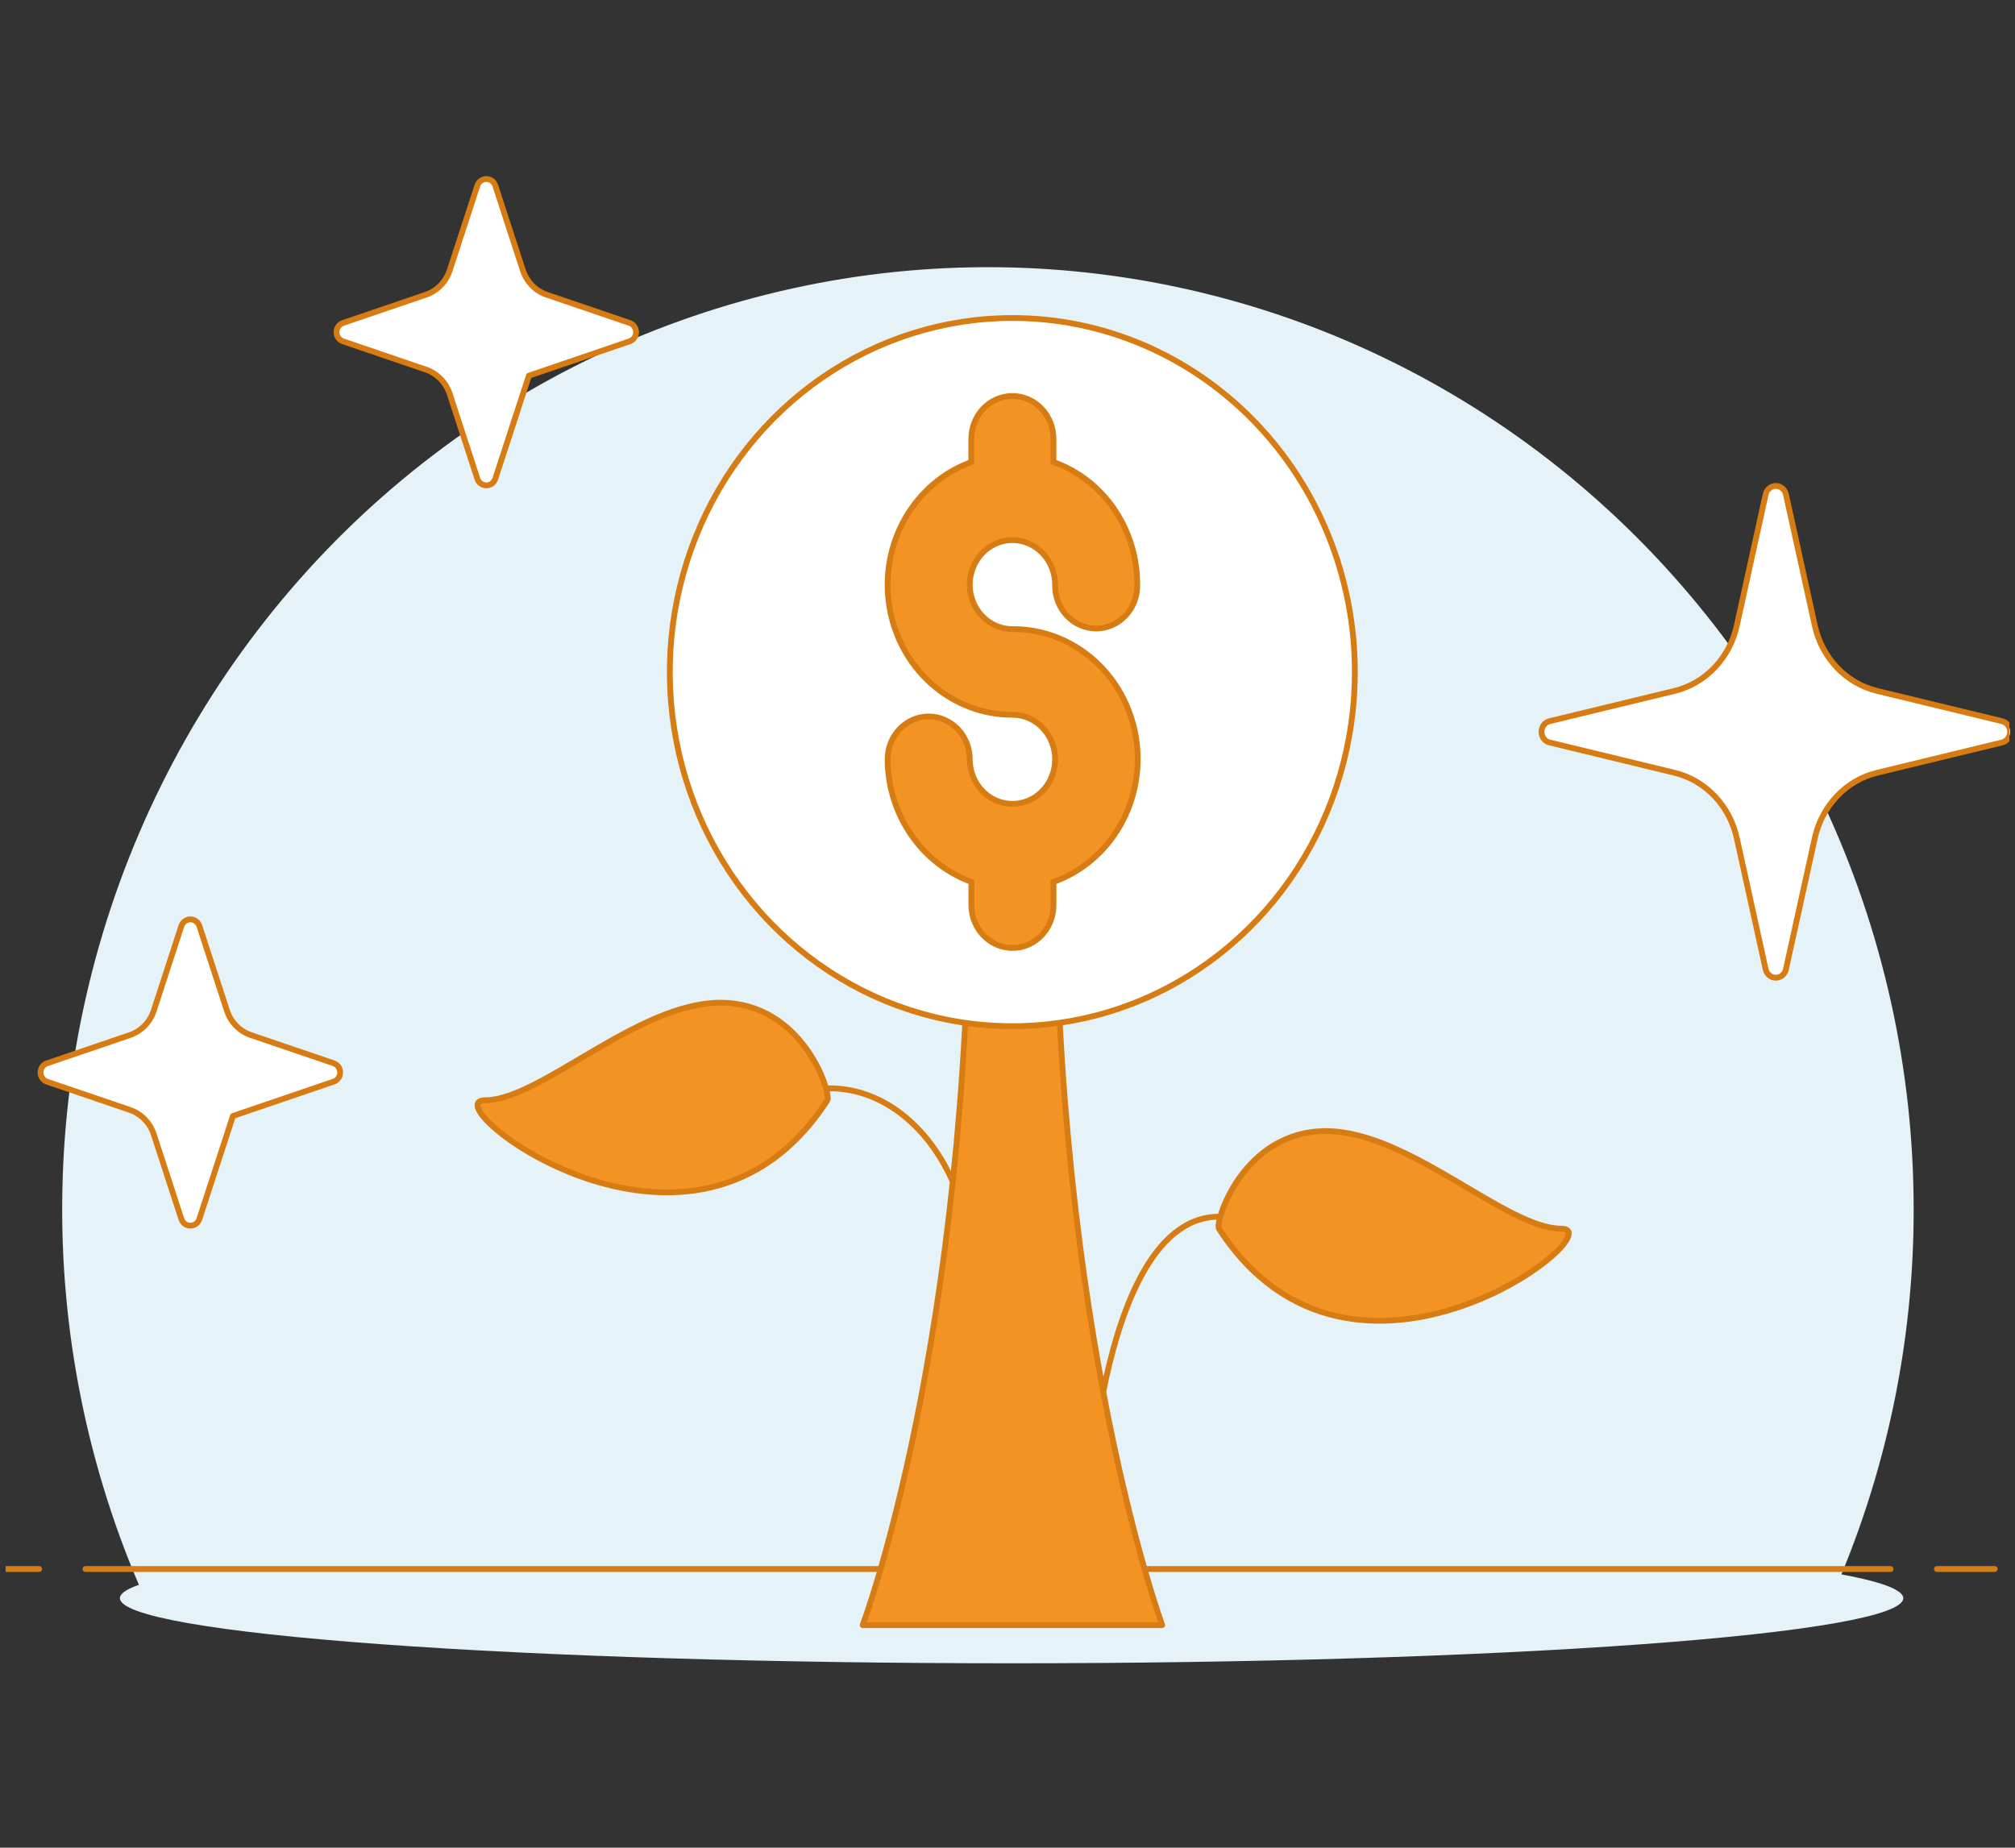
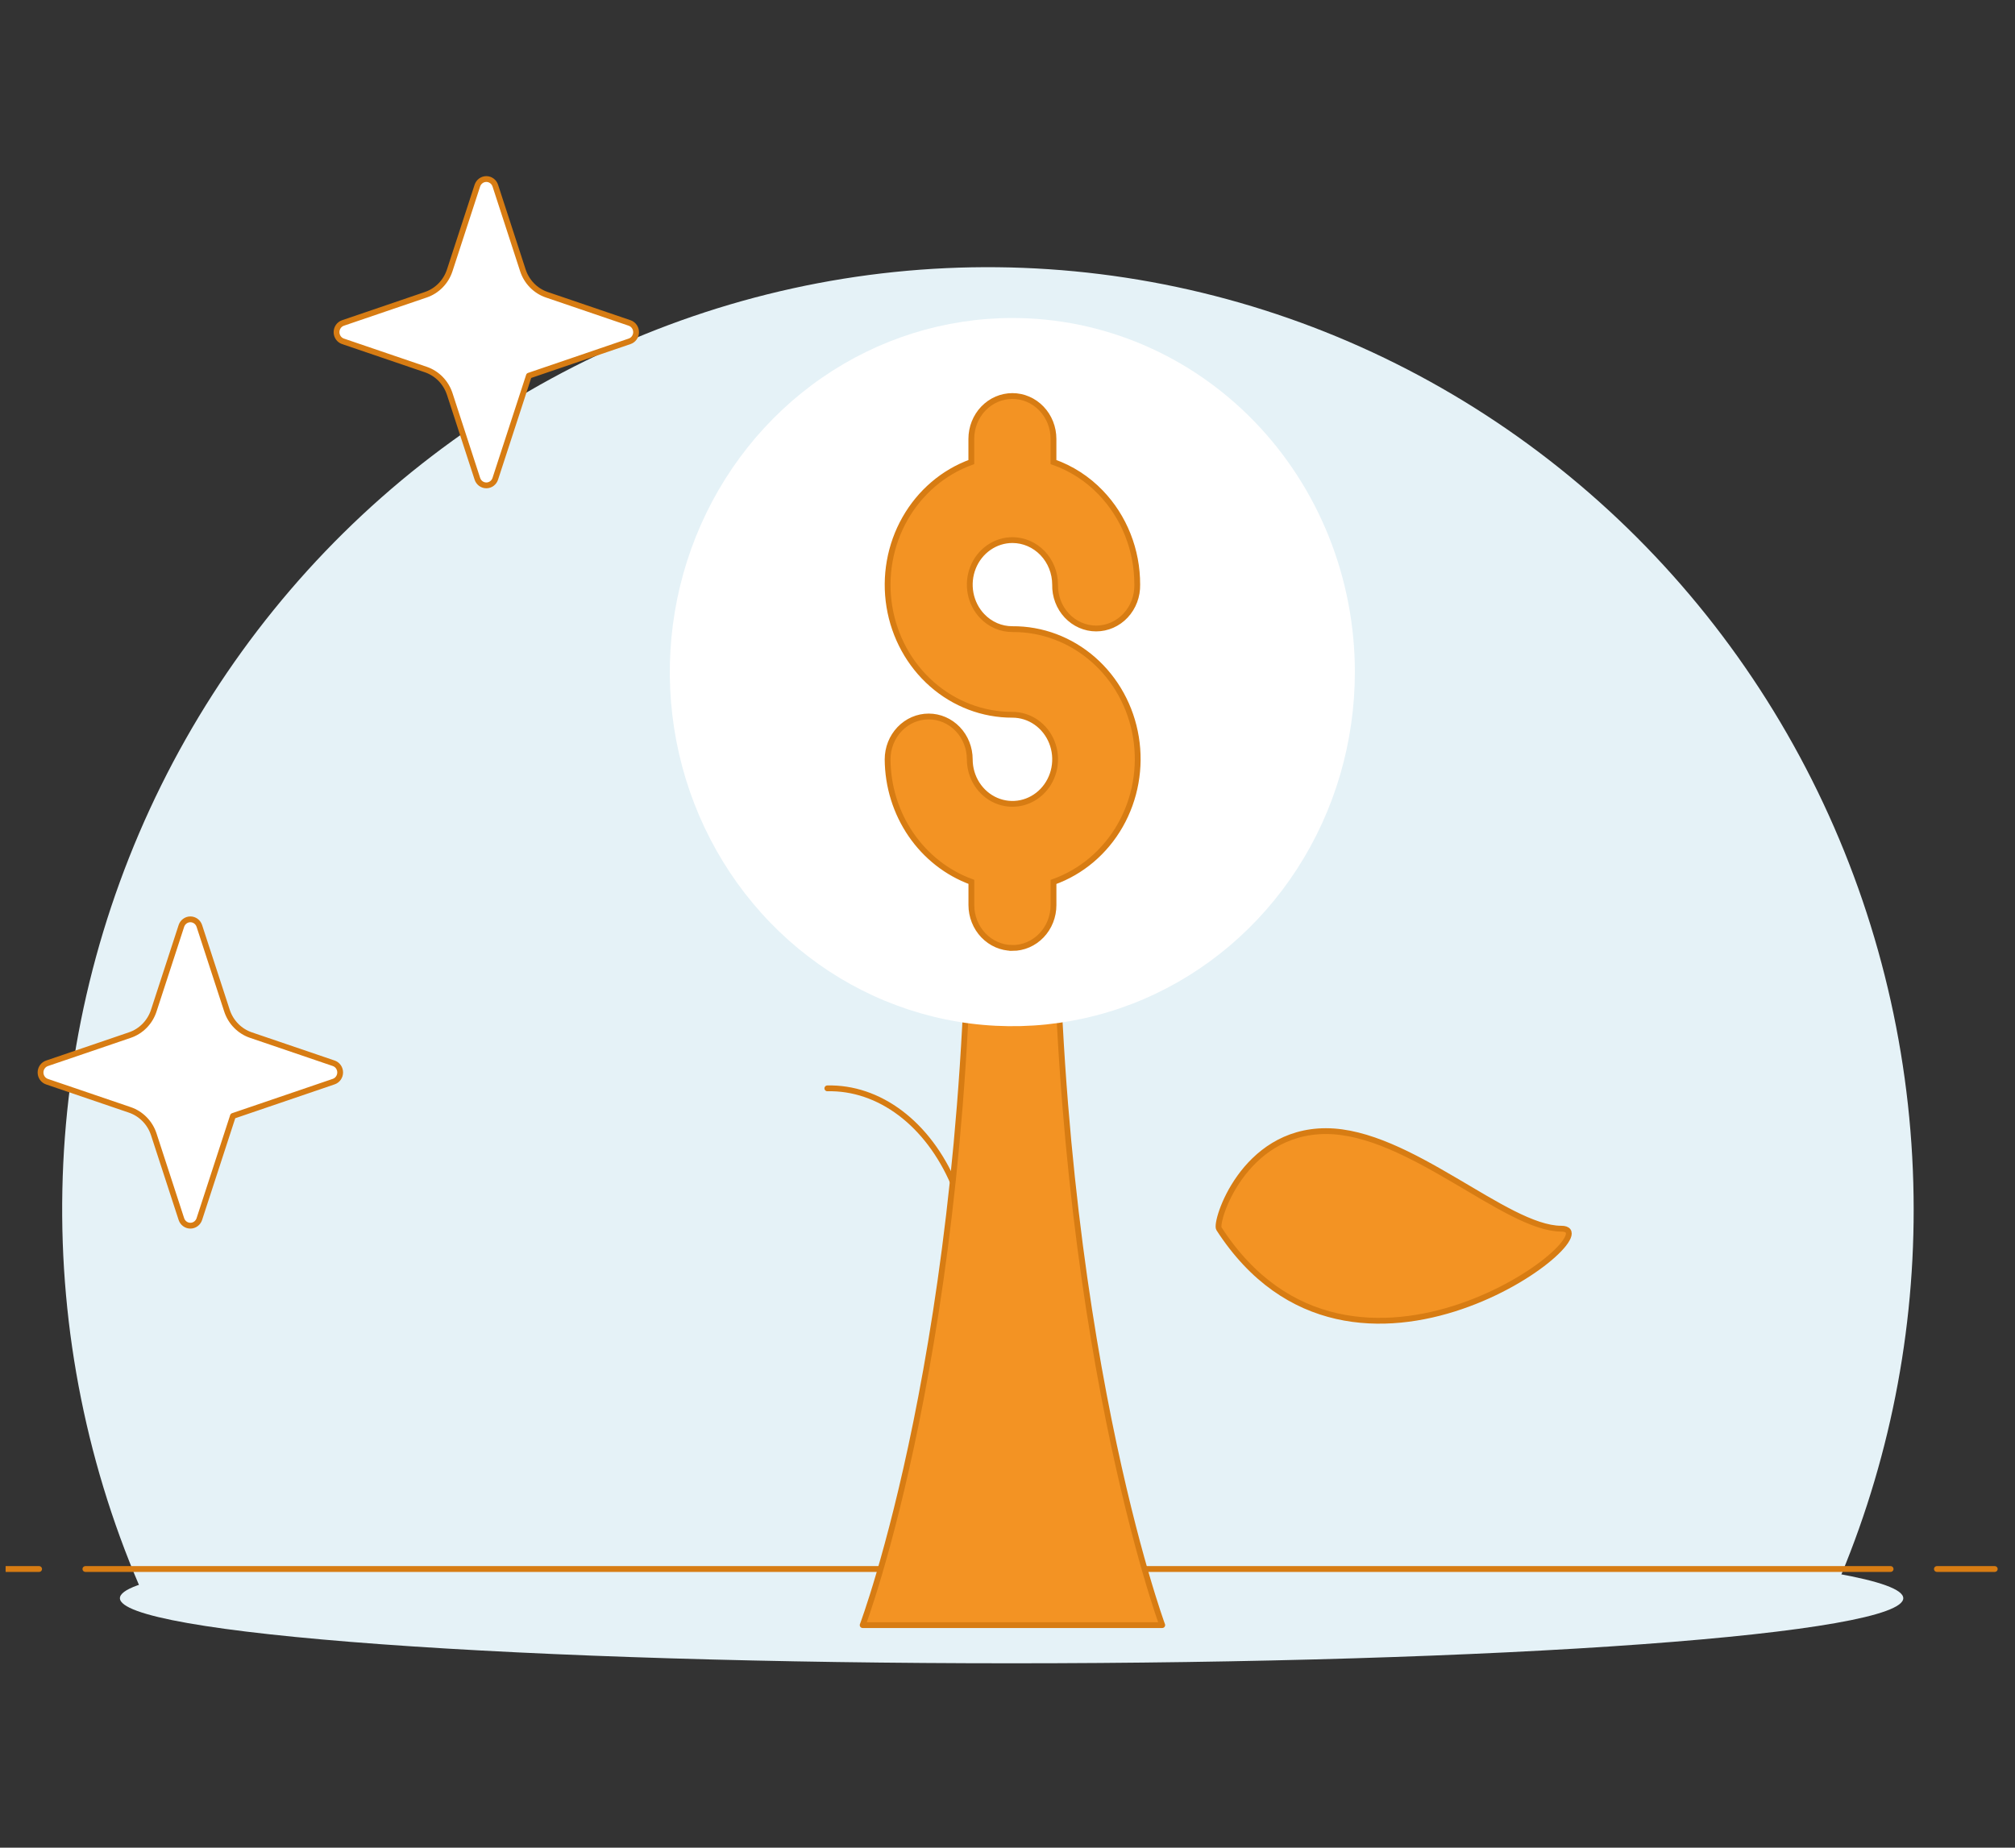
<svg xmlns="http://www.w3.org/2000/svg" width="217" height="199" viewBox="0 0 217 199" fill="none">
  <rect x="0" y="0" width="217" height="199" fill="#333333" stroke="none" />
  <g clip-path="url(#clip0_12689_733)">
    <path d="M12.914 172.128C12.914 173.987 23.031 175.771 41.04 177.086C59.048 178.401 83.473 179.139 108.941 179.139C134.409 179.139 158.834 178.401 176.843 177.086C194.851 175.771 204.968 173.987 204.968 172.128C204.968 170.268 194.851 168.485 176.843 167.17C158.834 165.855 134.409 165.116 108.941 165.116C83.473 165.116 59.048 165.855 41.04 167.17C23.031 168.485 12.914 170.268 12.914 172.128Z" fill="#E5F2F7" />
    <path d="M206.087 130.254C206.088 115.111 202.76 100.159 196.345 86.496C189.93 72.832 180.591 60.803 169.014 51.291C157.436 41.779 143.913 35.025 129.437 31.524C114.961 28.024 99.898 27.865 85.354 31.061C70.81 34.256 57.153 40.724 45.385 49.99C33.616 59.257 24.035 71.087 17.344 84.612C10.653 98.138 7.021 113.016 6.716 128.156C6.41 143.296 9.438 158.314 15.578 172.108H197.214C203.075 158.962 206.101 144.69 206.087 130.254Z" fill="#E5F2F7" />
    <path d="M9.197 168.985H203.604M-2.019 168.985H4.212M208.589 168.985H214.82" stroke="#D77C13" stroke-width="0.625" stroke-linecap="round" stroke-linejoin="round" />
-     <path d="M195.439 90.266C195.817 88.551 196.647 86.981 197.834 85.737C199.02 84.492 200.516 83.622 202.151 83.227L215.61 79.965C215.856 79.904 216.075 79.758 216.232 79.55C216.389 79.342 216.474 79.085 216.474 78.819C216.474 78.554 216.389 78.297 216.232 78.089C216.075 77.881 215.856 77.734 215.61 77.674L202.151 74.414C200.516 74.019 199.019 73.148 197.832 71.903C196.646 70.657 195.816 69.087 195.439 67.37L192.331 53.245C192.273 52.987 192.134 52.757 191.936 52.592C191.737 52.427 191.492 52.338 191.239 52.338C190.987 52.338 190.741 52.427 190.543 52.592C190.345 52.757 190.206 52.987 190.148 53.245L187.042 67.37C186.665 69.087 185.836 70.657 184.649 71.903C183.462 73.148 181.966 74.019 180.33 74.414L166.871 77.674C166.625 77.734 166.406 77.881 166.249 78.089C166.092 78.297 166.007 78.554 166.007 78.819C166.007 79.085 166.092 79.342 166.249 79.55C166.406 79.758 166.625 79.904 166.871 79.965L180.33 83.227C181.966 83.623 183.462 84.493 184.649 85.739C185.836 86.984 186.665 88.555 187.042 90.271L190.148 104.397C190.206 104.655 190.345 104.885 190.543 105.05C190.741 105.214 190.987 105.304 191.239 105.304C191.492 105.304 191.737 105.214 191.936 105.05C192.134 104.885 192.273 104.655 192.331 104.397L195.439 90.266Z" fill="white" stroke="#D77C13" stroke-width="0.625" stroke-linecap="round" stroke-linejoin="round" />
-     <path d="M118.781 150.05C120.443 141.628 123.985 131.044 131.27 131.044" stroke="#D77C13" stroke-width="0.625" stroke-linecap="round" stroke-linejoin="round" />
    <path d="M131.27 132.33C130.814 131.617 133.862 121.823 142.795 121.823C151.728 121.823 162.191 132.33 168.143 132.33C174.094 132.33 145.676 154.65 131.27 132.33Z" fill="#F39323" stroke="#D77C13" stroke-width="0.625" stroke-linecap="round" stroke-linejoin="round" />
    <path d="M102.694 127.474C101.335 124.307 99.354 121.683 96.962 119.878C94.569 118.073 91.853 117.154 89.098 117.217" stroke="#D77C13" stroke-width="0.625" stroke-linecap="round" stroke-linejoin="round" />
-     <path d="M89.099 118.502C89.557 117.792 86.507 107.995 77.576 107.995C68.646 107.995 58.178 118.502 52.226 118.502C46.274 118.502 74.695 140.822 89.099 118.502Z" fill="#F39323" stroke="#D77C13" stroke-width="0.625" stroke-linecap="round" stroke-linejoin="round" />
    <path d="M113.641 91.867C113.641 143.842 125.164 175.027 125.164 175.027H92.902C92.902 175.027 104.424 144.536 104.424 91.867H113.641Z" fill="#F39323" />
    <path d="M113.641 91.867C113.641 143.842 125.164 175.027 125.164 175.027H92.902C92.902 175.027 104.424 144.536 104.424 91.867H113.641Z" stroke="#D77C13" stroke-width="0.625" stroke-linecap="round" stroke-linejoin="round" />
    <path d="M145.908 72.374C145.91 79.917 143.749 87.292 139.697 93.565C135.645 99.838 129.885 104.728 123.145 107.617C116.405 110.505 108.988 111.262 101.831 109.792C94.675 108.322 88.101 104.691 82.941 99.358C77.781 94.025 74.267 87.23 72.842 79.832C71.418 72.433 72.148 64.765 74.939 57.795C77.731 50.826 82.459 44.869 88.525 40.678C94.592 36.487 101.724 34.25 109.02 34.25C113.864 34.248 118.66 35.232 123.136 37.147C127.611 39.062 131.678 41.87 135.103 45.411C138.529 48.951 141.246 53.154 143.1 57.781C144.954 62.407 145.908 67.366 145.908 72.374Z" fill="white" />
-     <path d="M145.908 72.374C145.91 79.917 143.749 87.292 139.697 93.565C135.645 99.838 129.885 104.728 123.145 107.617C116.405 110.505 108.988 111.262 101.831 109.792C94.675 108.322 88.101 104.691 82.941 99.358C77.781 94.025 74.267 87.23 72.842 79.832C71.418 72.433 72.148 64.765 74.939 57.795C77.731 50.826 82.459 44.869 88.525 40.678C94.592 36.487 101.724 34.25 109.02 34.25C113.864 34.248 118.66 35.232 123.136 37.147C127.611 39.062 131.678 41.87 135.103 45.411C138.529 48.951 141.246 53.154 143.1 57.781C144.954 62.407 145.908 67.366 145.908 72.374Z" stroke="#D77C13" stroke-width="0.625" stroke-linecap="round" stroke-linejoin="round" />
    <path d="M109.03 102.094C107.858 102.092 106.734 101.605 105.905 100.739C105.076 99.873 104.61 98.7 104.609 97.476V94.978C101.986 94.018 99.711 92.235 98.096 89.873C96.482 87.511 95.606 84.686 95.589 81.785C95.589 80.56 96.055 79.385 96.884 78.519C97.714 77.653 98.839 77.166 100.013 77.166C101.186 77.166 102.311 77.653 103.141 78.519C103.971 79.385 104.437 80.56 104.437 81.785C104.438 82.734 104.708 83.661 105.214 84.449C105.72 85.237 106.438 85.852 107.278 86.214C108.119 86.576 109.043 86.67 109.934 86.484C110.825 86.298 111.644 85.84 112.286 85.168C112.928 84.496 113.365 83.641 113.541 82.71C113.718 81.779 113.626 80.815 113.277 79.939C112.928 79.062 112.338 78.314 111.582 77.787C110.826 77.261 109.937 76.981 109.028 76.982C105.856 76.989 102.784 75.823 100.358 73.689C97.932 71.555 96.31 68.593 95.779 65.328C95.248 62.063 95.844 58.708 97.46 55.859C99.075 53.009 101.607 50.85 104.604 49.765V47.27C104.604 46.045 105.07 44.87 105.899 44.004C106.729 43.138 107.854 42.652 109.028 42.652C110.201 42.652 111.326 43.138 112.156 44.004C112.986 44.87 113.452 46.045 113.452 47.27V49.765C115.366 50.435 117.106 51.558 118.536 53.046C119.788 54.344 120.78 55.889 121.456 57.592C122.132 59.294 122.477 61.119 122.472 62.961C122.486 63.576 122.382 64.189 122.166 64.762C121.95 65.335 121.626 65.856 121.214 66.297C120.802 66.737 120.31 67.088 119.766 67.326C119.223 67.566 118.639 67.689 118.049 67.689C117.459 67.689 116.875 67.566 116.332 67.326C115.788 67.088 115.296 66.737 114.884 66.297C114.472 65.856 114.148 65.335 113.932 64.762C113.716 64.189 113.612 63.576 113.626 62.961C113.623 61.691 113.138 60.474 112.278 59.576C111.418 58.678 110.252 58.172 109.035 58.169C108.126 58.169 107.238 58.45 106.482 58.977C105.726 59.504 105.137 60.253 104.788 61.129C104.44 62.006 104.348 62.97 104.525 63.901C104.701 64.832 105.138 65.687 105.78 66.359C106.205 66.804 106.71 67.156 107.266 67.397C107.822 67.637 108.418 67.76 109.02 67.758C112.202 67.734 115.289 68.891 117.728 71.025C120.167 73.159 121.8 76.128 122.333 79.403C122.866 82.678 122.266 86.044 120.639 88.899C119.012 91.754 116.465 93.912 113.454 94.986V97.481C113.454 98.088 113.34 98.688 113.118 99.249C112.896 99.809 112.57 100.318 112.159 100.747C111.748 101.176 111.26 101.516 110.724 101.748C110.187 101.98 109.611 102.099 109.03 102.099V102.094Z" fill="#F39323" stroke="#D77C13" stroke-width="0.625" stroke-miterlimit="10" />
    <path d="M56.959 40.461L67.808 36.76C68.01 36.691 68.186 36.558 68.31 36.381C68.435 36.203 68.502 35.991 68.502 35.773C68.502 35.555 68.435 35.342 68.31 35.165C68.186 34.988 68.01 34.855 67.808 34.785L58.886 31.744C58.285 31.54 57.74 31.196 57.292 30.738C56.845 30.28 56.508 29.723 56.308 29.109L53.34 19.991C53.272 19.785 53.142 19.605 52.969 19.478C52.795 19.351 52.587 19.282 52.374 19.282C52.161 19.282 51.953 19.351 51.78 19.478C51.606 19.605 51.477 19.785 51.408 19.991L48.435 29.109C48.235 29.722 47.898 30.28 47.45 30.737C47.003 31.195 46.458 31.54 45.858 31.744L36.935 34.785C36.733 34.855 36.557 34.988 36.433 35.165C36.309 35.342 36.242 35.555 36.242 35.773C36.242 35.991 36.309 36.203 36.433 36.381C36.557 36.558 36.733 36.691 36.935 36.76L45.858 39.801C46.458 40.006 47.003 40.351 47.45 40.808C47.897 41.266 48.234 41.823 48.435 42.437L51.408 51.562C51.475 51.77 51.605 51.951 51.778 52.079C51.952 52.207 52.16 52.276 52.374 52.276C52.588 52.276 52.797 52.207 52.97 52.079C53.144 51.951 53.273 51.77 53.34 51.562L56.959 40.461ZM25.086 120.191L35.935 116.492C36.139 116.423 36.315 116.29 36.44 116.113C36.565 115.936 36.633 115.722 36.633 115.503C36.633 115.285 36.565 115.071 36.44 114.894C36.315 114.716 36.139 114.584 35.935 114.515L27.018 111.479C26.418 111.274 25.873 110.929 25.425 110.472C24.978 110.014 24.641 109.457 24.441 108.843L21.467 99.723C21.399 99.517 21.269 99.337 21.096 99.21C20.922 99.083 20.715 99.014 20.501 99.014C20.288 99.014 20.08 99.083 19.907 99.21C19.734 99.337 19.604 99.517 19.535 99.723L16.562 108.843C16.363 109.457 16.026 110.015 15.579 110.473C15.131 110.93 14.585 111.275 13.985 111.479L5.062 114.52C4.859 114.589 4.683 114.722 4.558 114.899C4.433 115.077 4.365 115.29 4.365 115.509C4.365 115.727 4.433 115.941 4.558 116.118C4.683 116.296 4.859 116.428 5.062 116.498L13.985 119.538C14.585 119.743 15.13 120.088 15.577 120.546C16.025 121.003 16.362 121.56 16.562 122.174L19.535 131.299C19.604 131.506 19.734 131.685 19.907 131.812C20.08 131.94 20.288 132.008 20.501 132.008C20.715 132.008 20.922 131.94 21.096 131.812C21.269 131.685 21.399 131.506 21.467 131.299L25.086 120.191Z" fill="white" stroke="#D77C13" stroke-width="0.625" stroke-linecap="round" stroke-linejoin="round" />
  </g>
  <defs>
    <clipPath id="clip0_12689_733">
      <rect width="215.792" height="198.125" fill="white" transform="translate(0.604 0.312)" />
    </clipPath>
  </defs>
</svg>